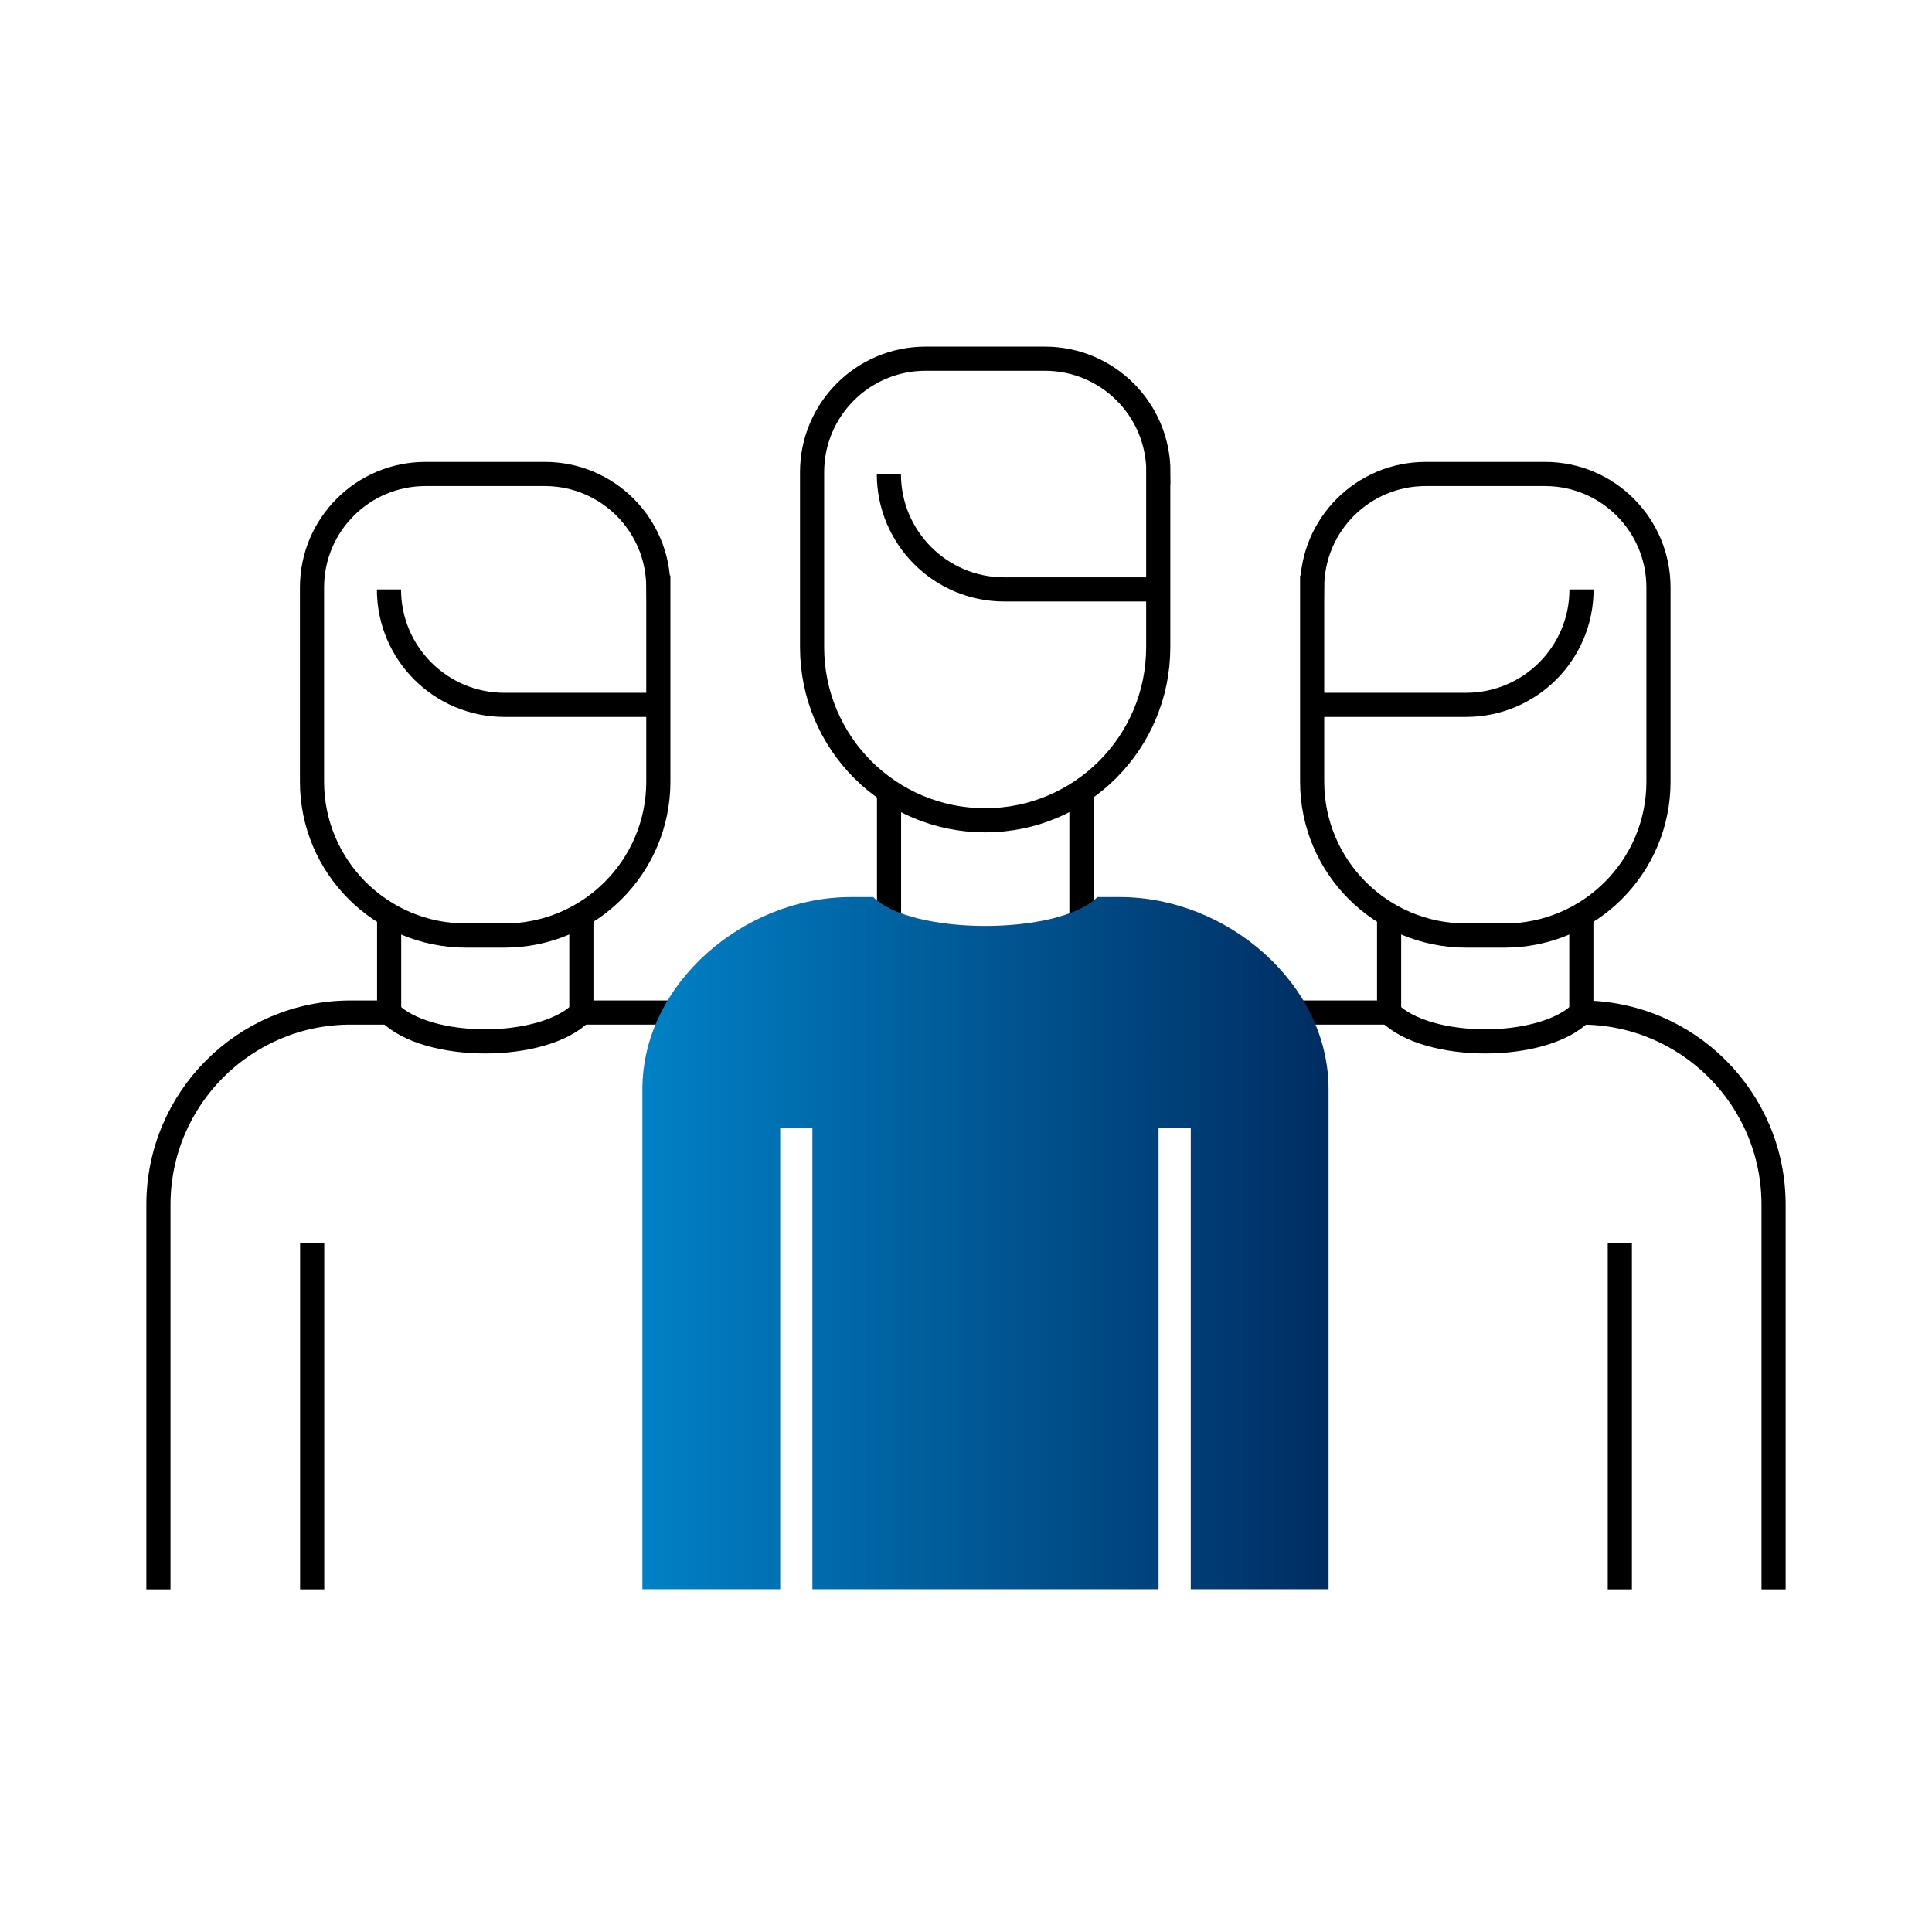
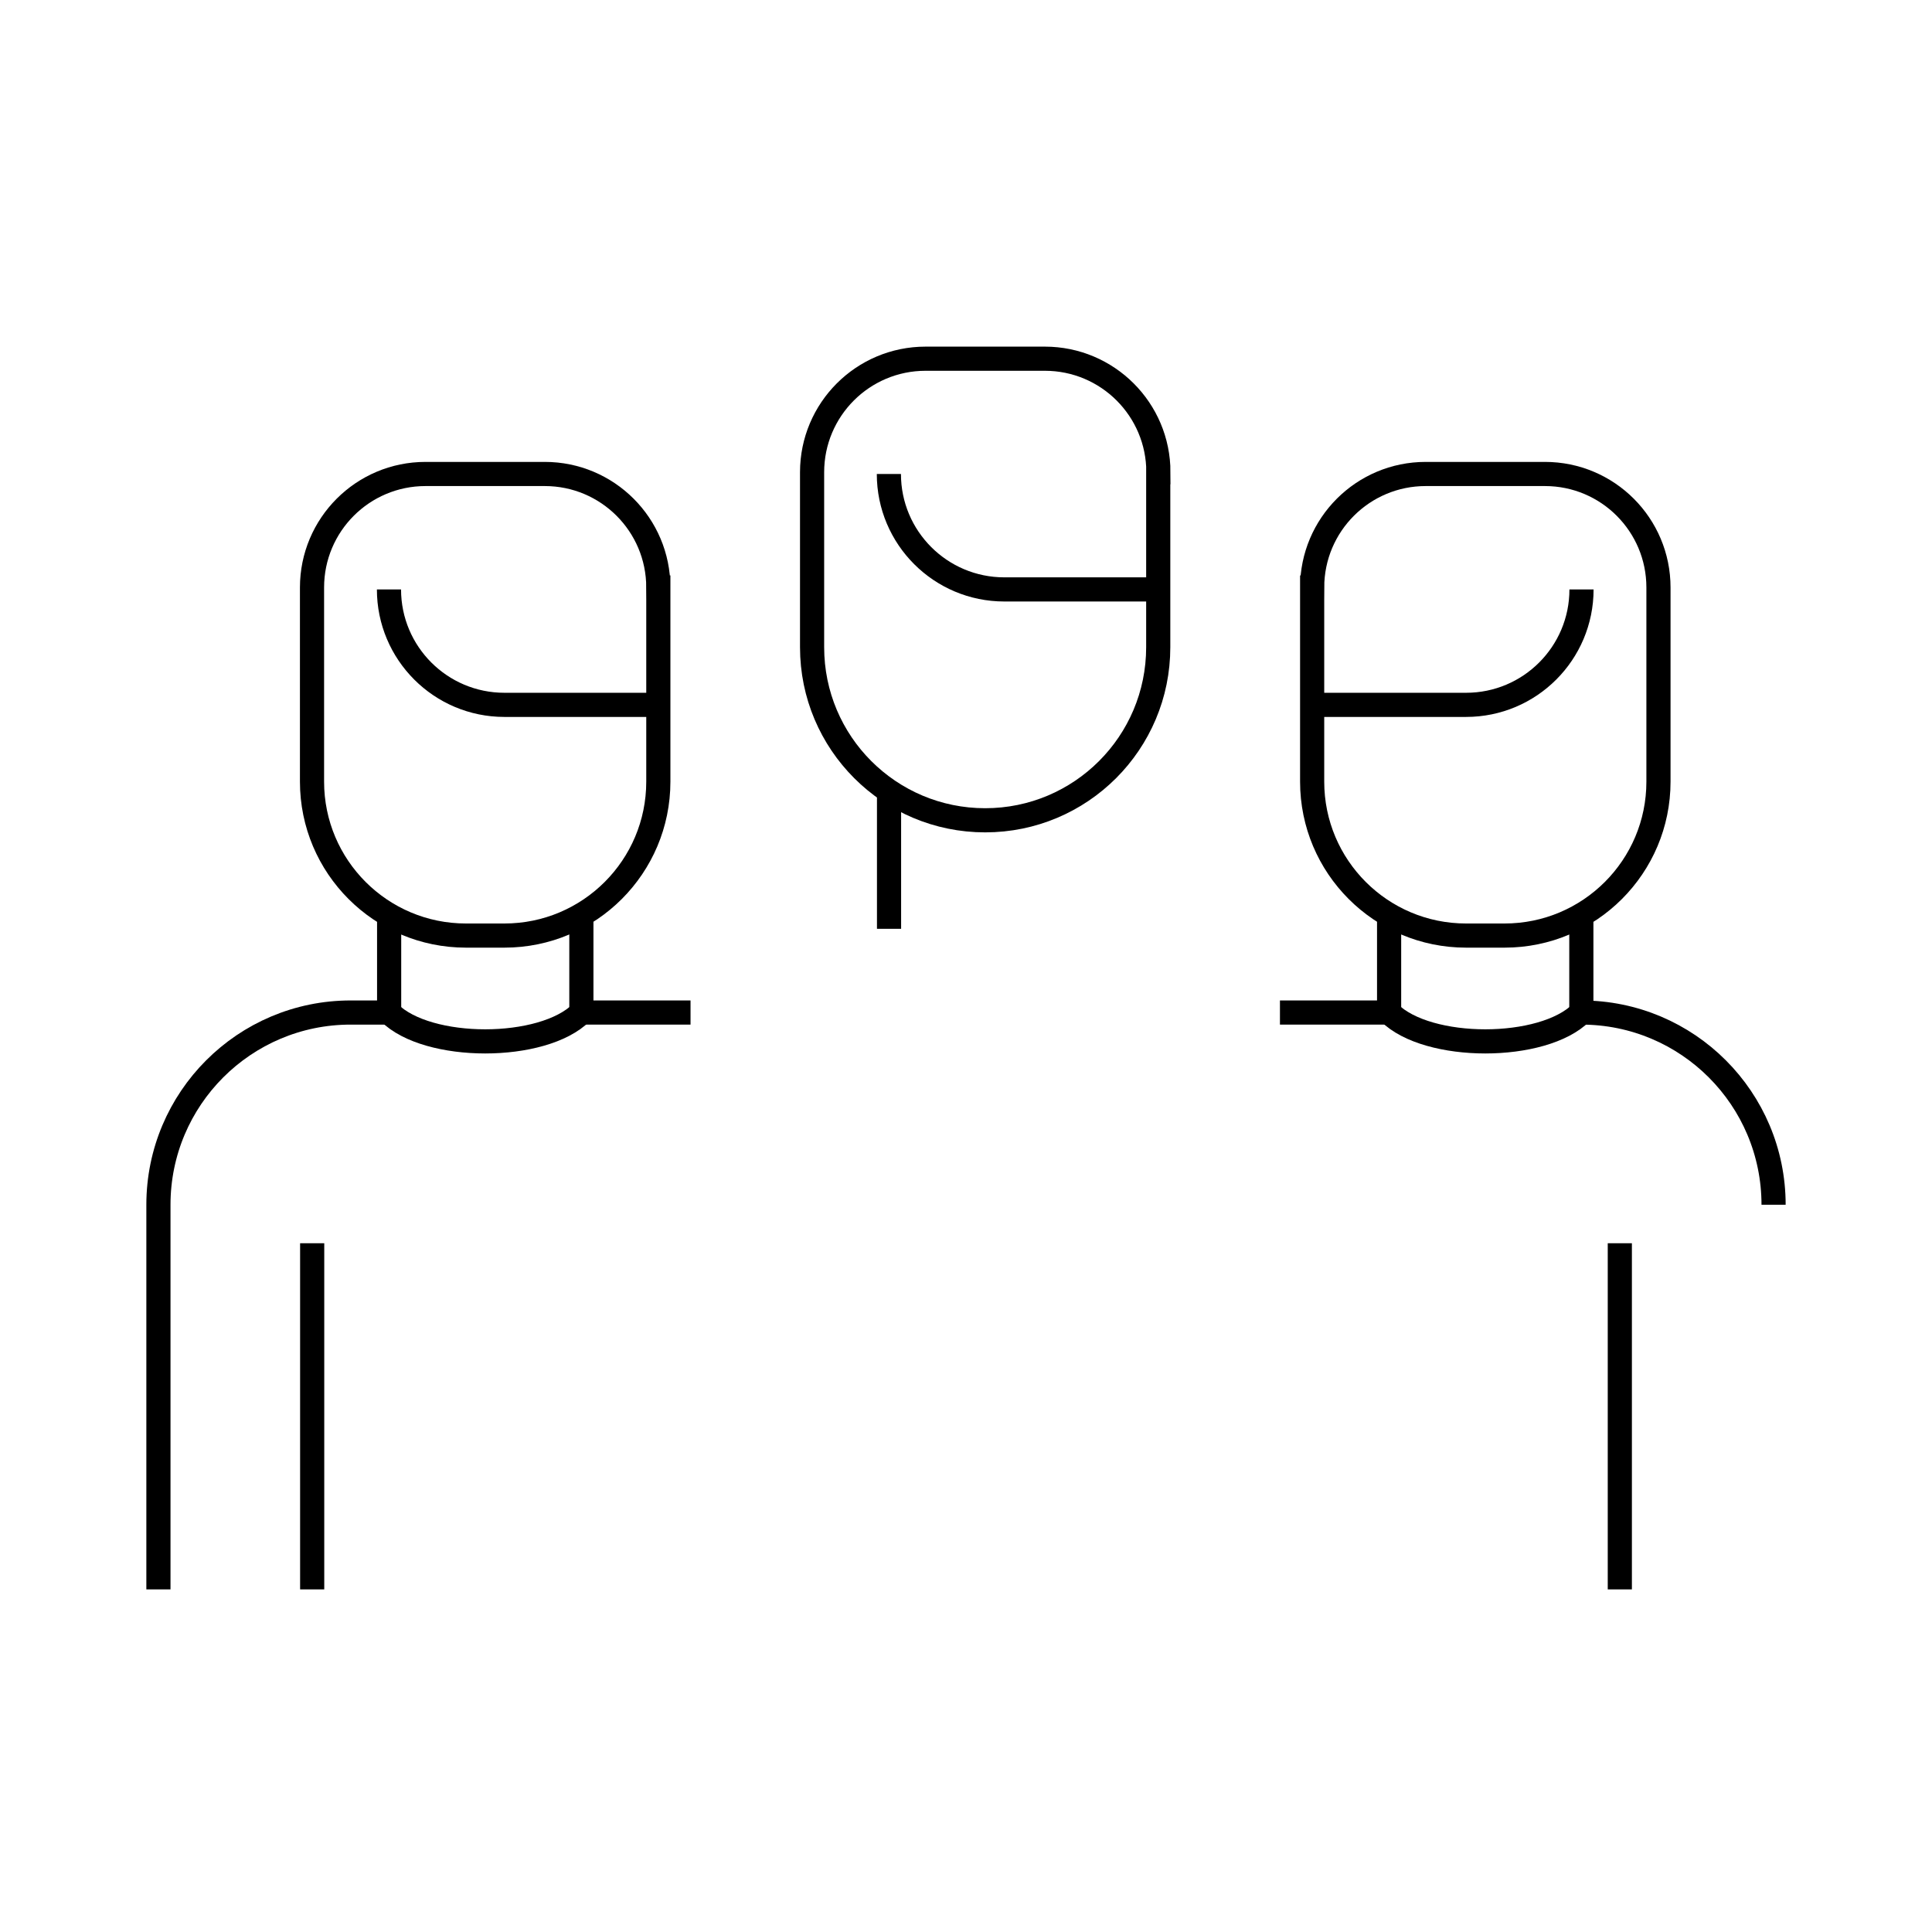
<svg xmlns="http://www.w3.org/2000/svg" id="a" width="120" height="120" viewBox="0 0 120 120">
  <defs>
    <linearGradient id="b" x1="39.89" y1="77.22" x2="82.5" y2="77.22" gradientUnits="userSpaceOnUse">
      <stop offset="0" stop-color="#0081c6" />
      <stop offset="1" stop-color="#002d62" />
    </linearGradient>
  </defs>
-   <line x1="67.17" y1="49.38" x2="67.17" y2="57.69" fill="none" stroke="#000" stroke-miterlimit="10" stroke-width="1.5" />
  <line x1="55.22" y1="57.69" x2="55.22" y2="49.38" fill="none" stroke="#000" stroke-miterlimit="10" stroke-width="1.5" />
  <path d="m71.94,36.61h-9.56c-3.96,0-7.17-3.21-7.17-7.17" fill="none" stroke="#000" stroke-miterlimit="10" stroke-width="1.5" />
  <path d="m71.94,29.33v10.87c0,5.94-4.81,10.75-10.75,10.75s-10.75-4.81-10.75-10.75v-10.87c0-3.89,3.15-7.05,7.05-7.05h7.41c3.89,0,7.05,3.15,7.05,7.05Z" fill="none" stroke="#000" stroke-miterlimit="10" stroke-width="1.5" />
  <line x1="19.39" y1="77.22" x2="19.39" y2="98.72" fill="none" stroke="#000" stroke-miterlimit="10" stroke-width="1.5" />
  <polyline points="36.11 56.54 36.11 62.89 42.89 62.89" fill="none" stroke="#000" stroke-miterlimit="10" stroke-width="1.5" />
  <path d="m24.17,56.54v6.35h-2.39c-6.6,0-11.94,5.35-11.94,11.94v23.89" fill="none" stroke="#000" stroke-miterlimit="10" stroke-width="1.5" />
  <path d="m40.89,36.49v12.06c0,5.28-4.28,9.56-9.56,9.56h-2.39c-5.28,0-9.56-4.28-9.56-9.56v-12.06c0-3.89,3.15-7.05,7.05-7.05h7.41c3.89,0,7.05,3.15,7.05,7.05Z" fill="none" stroke="#000" stroke-miterlimit="10" stroke-width="1.5" />
  <path d="m36.11,62.89c-2.39,2.39-9.56,2.39-11.94,0" fill="none" stroke="#000" stroke-miterlimit="10" stroke-width="1.5" />
  <path d="m40.89,43.78h-9.56c-3.96,0-7.17-3.21-7.17-7.17" fill="none" stroke="#000" stroke-miterlimit="10" stroke-width="1.5" />
  <line x1="100.61" y1="77.22" x2="100.61" y2="98.72" fill="none" stroke="#000" stroke-miterlimit="10" stroke-width="1.5" />
  <polyline points="86.28 56.54 86.28 62.89 79.5 62.89" fill="none" stroke="#000" stroke-miterlimit="10" stroke-width="1.5" />
-   <path d="m98.22,56.54v6.35c6.6,0,11.94,5.35,11.94,11.94v23.89" fill="none" stroke="#000" stroke-miterlimit="10" stroke-width="1.5" />
+   <path d="m98.22,56.54v6.35c6.6,0,11.94,5.35,11.94,11.94" fill="none" stroke="#000" stroke-miterlimit="10" stroke-width="1.5" />
  <path d="m81.5,36.49v12.06c0,5.28,4.28,9.56,9.56,9.56h2.39c5.28,0,9.56-4.28,9.56-9.56v-12.06c0-3.89-3.15-7.05-7.05-7.05h-7.41c-3.89,0-7.05,3.15-7.05,7.05Z" fill="none" stroke="#000" stroke-miterlimit="10" stroke-width="1.5" />
  <path d="m86.28,62.89c2.39,2.39,9.56,2.39,11.94,0" fill="none" stroke="#000" stroke-miterlimit="10" stroke-width="1.5" />
  <path d="m81.5,43.78h9.56c3.96,0,7.17-3.21,7.17-7.17" fill="none" stroke="#000" stroke-miterlimit="10" stroke-width="1.5" />
-   <path d="m69.56,55.72h-1.4c-2.39,2.39-11.53,2.39-13.92,0h-1.4c-6.6,0-12.94,5.35-12.94,11.94v31.05h8.56v-28.66h2v28.66h21.5v-28.66h2v28.66h8.56v-31.05c0-6.6-6.35-11.94-12.94-11.94Z" fill="url(#b)" />
</svg>